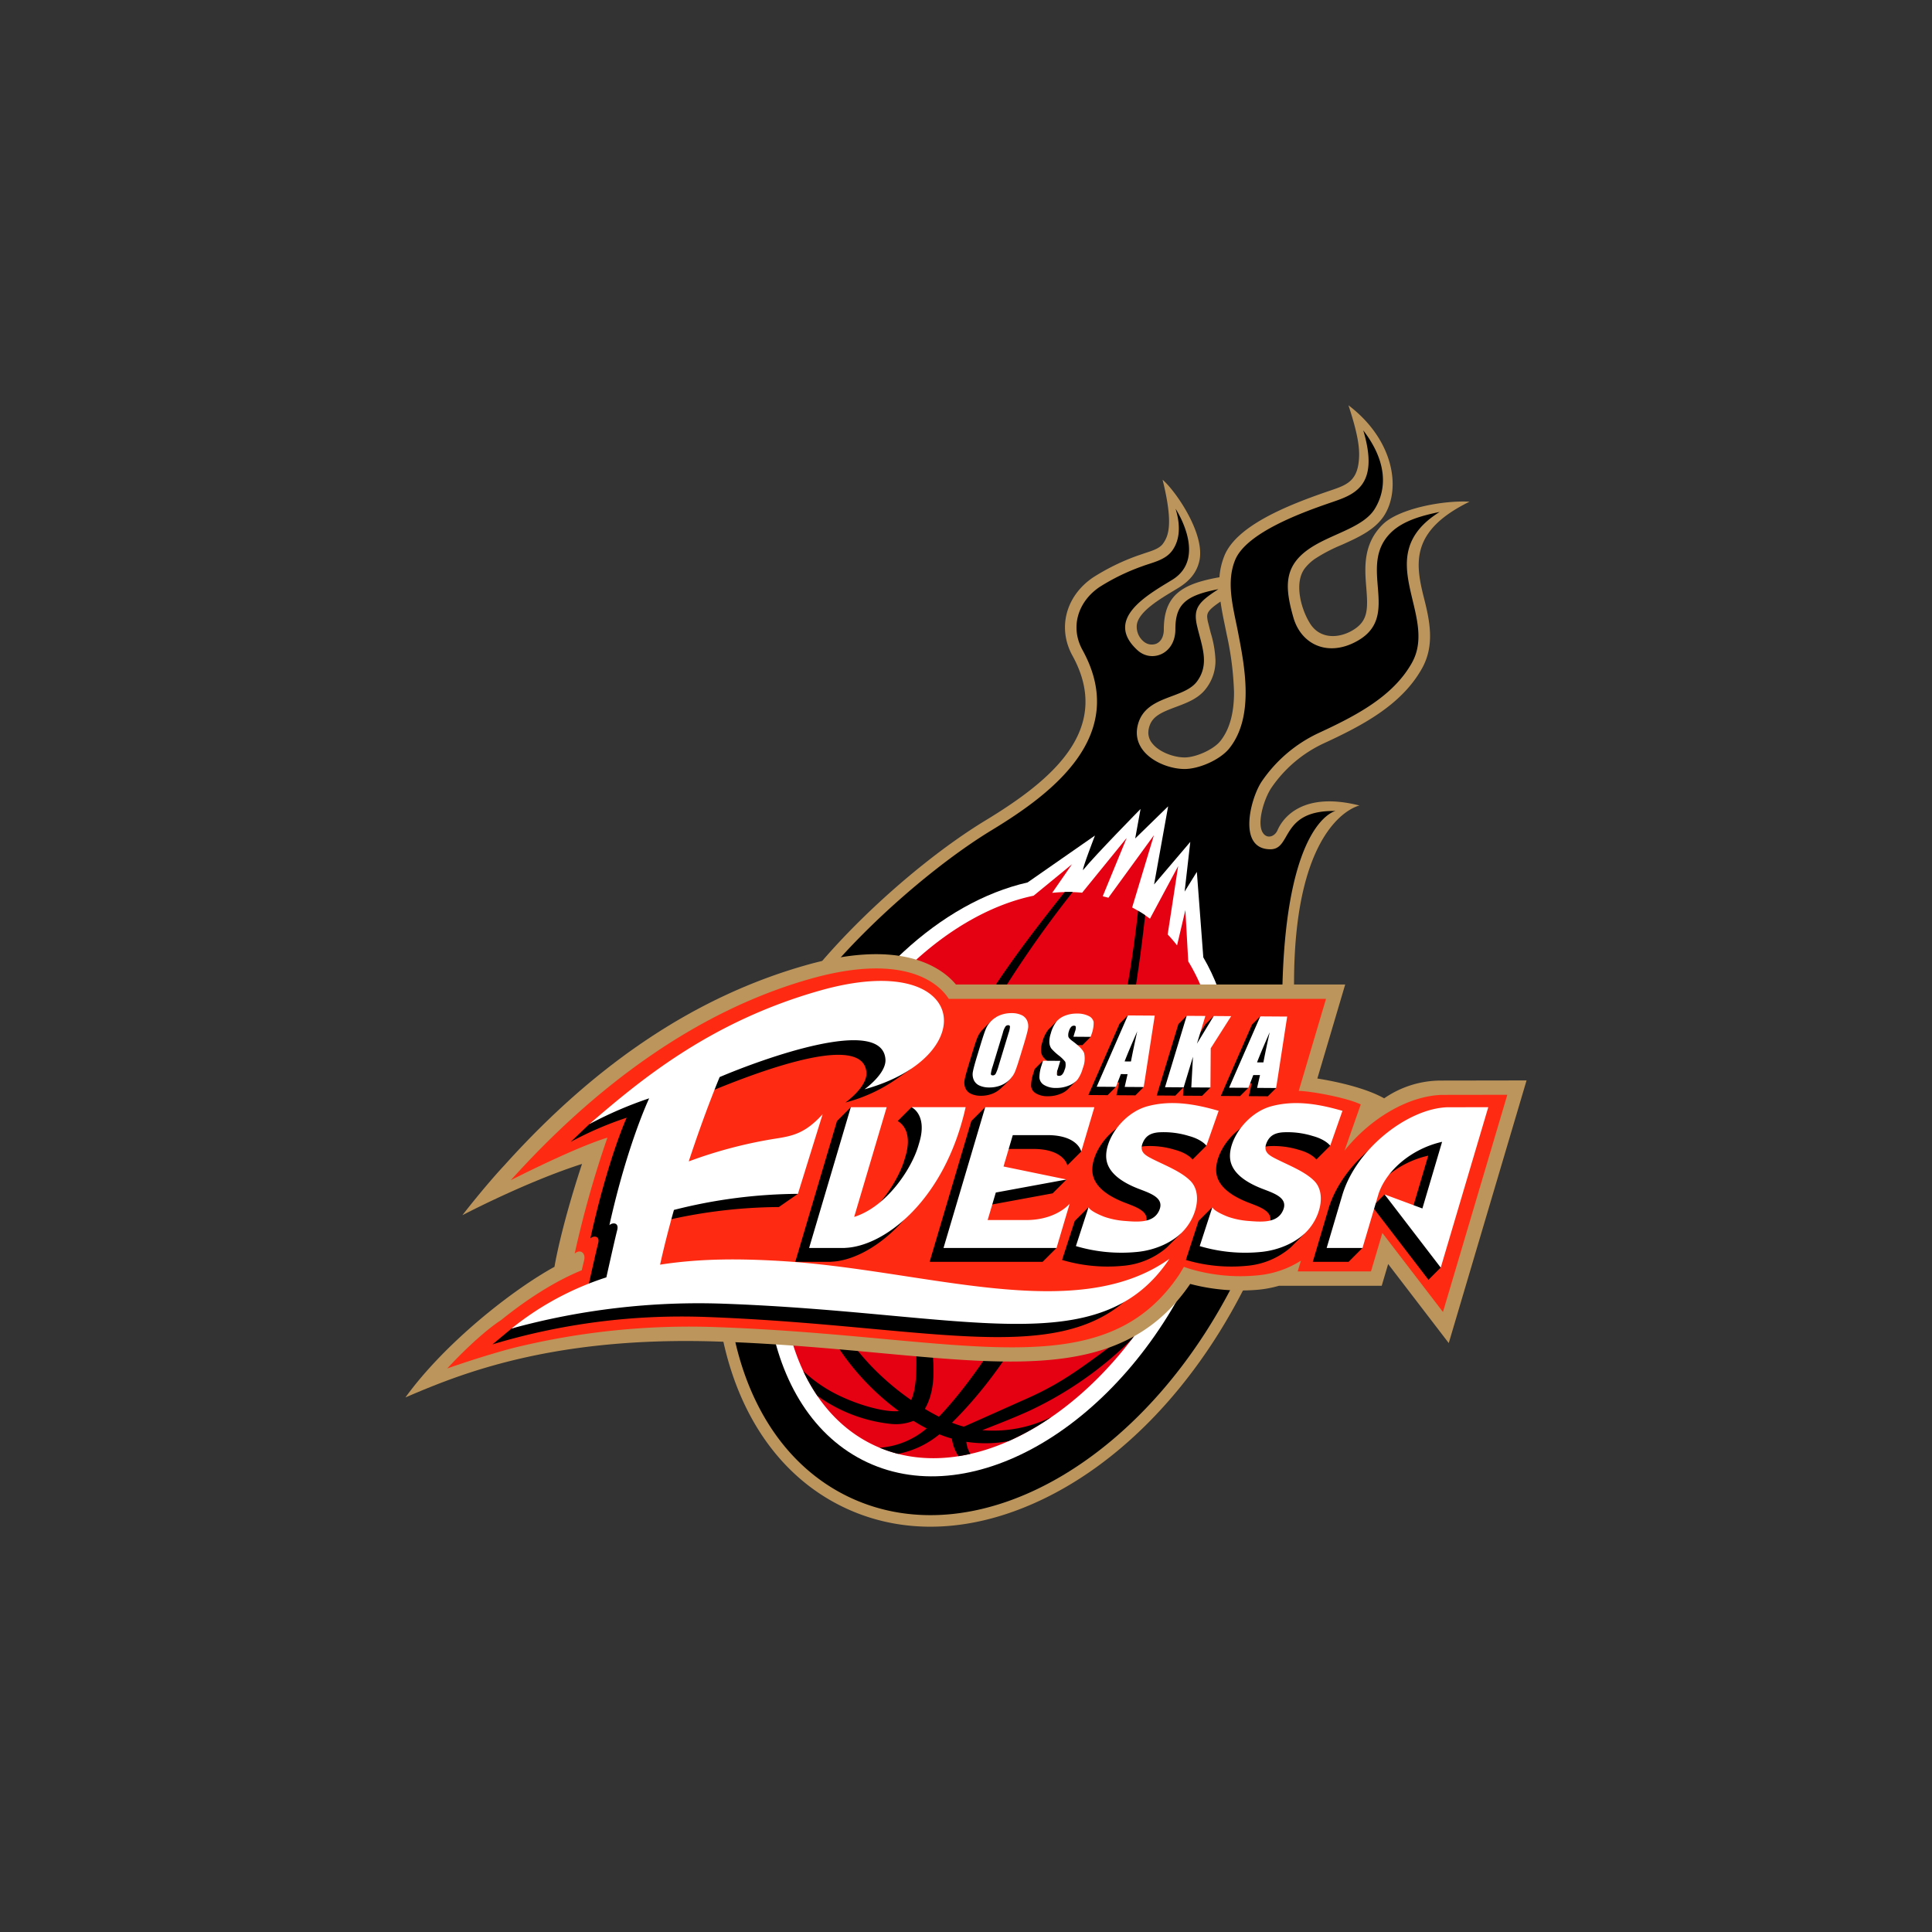
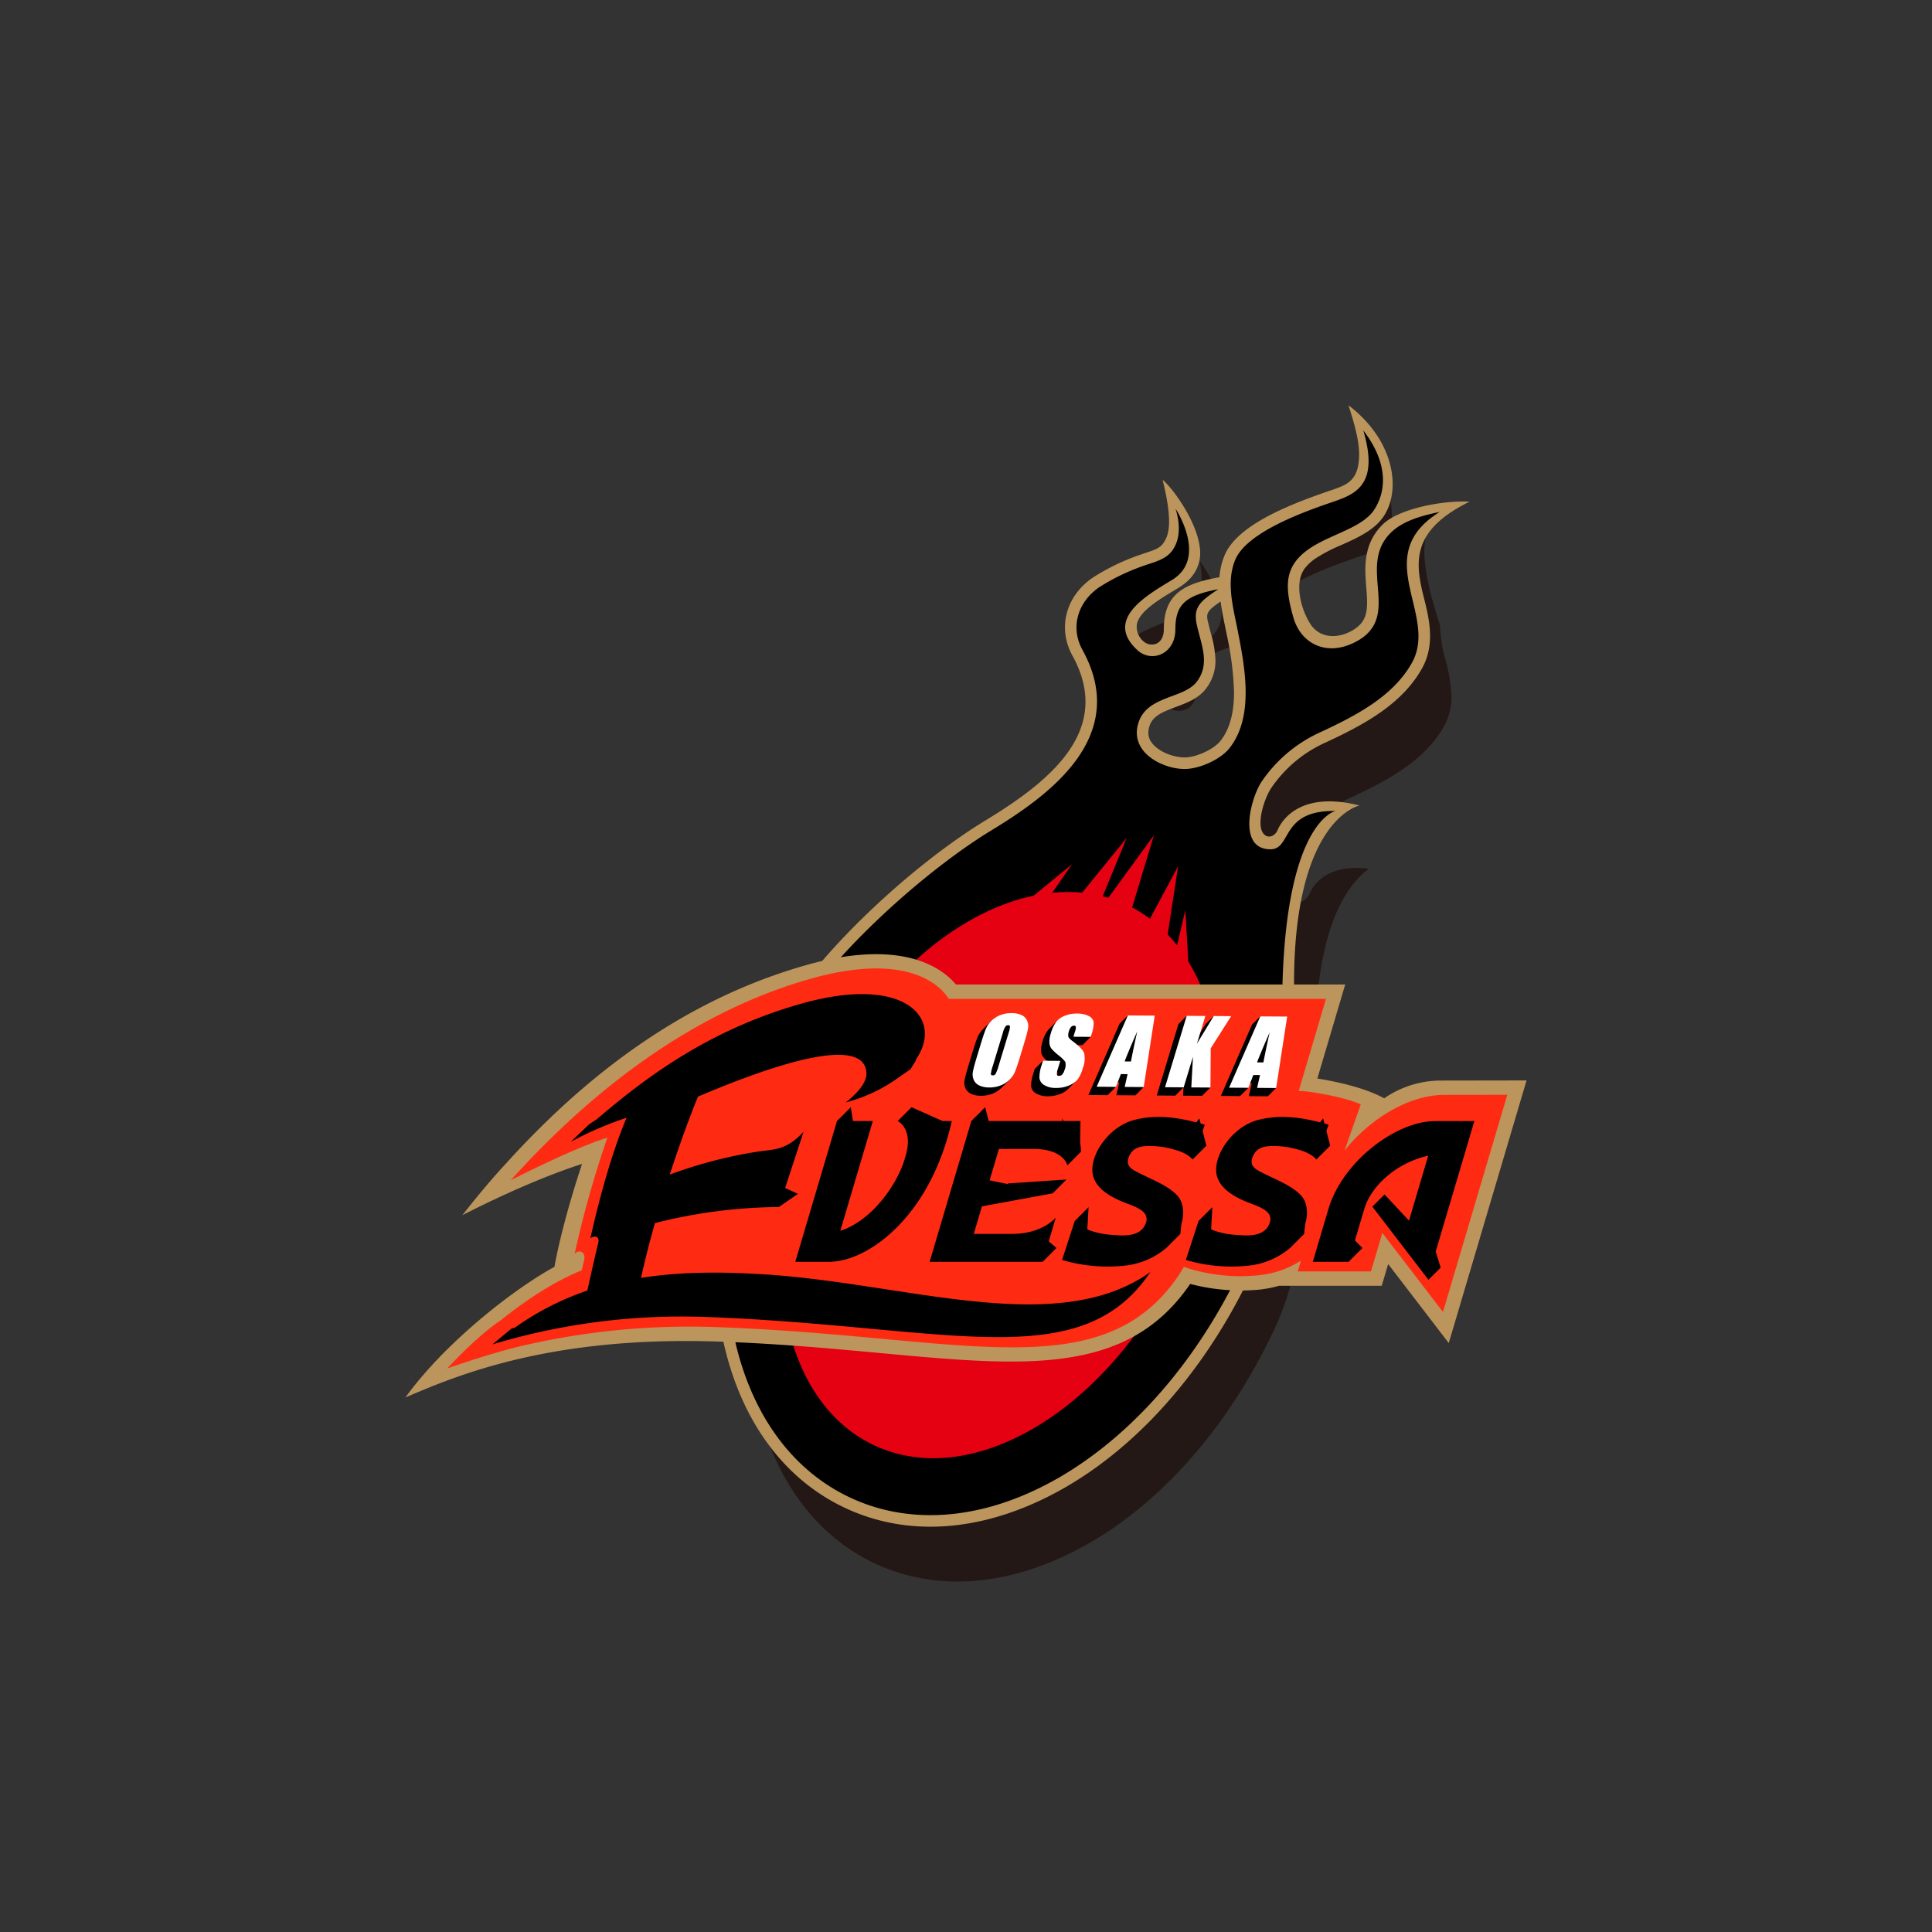
<svg xmlns="http://www.w3.org/2000/svg" width="500" height="500" viewBox="0 0 500 500">
  <rect x="0" y="0" width="500" height="500" fill="#333333" stroke="none" />
  <defs>
    <clipPath id="clip-osaka_evessa">
      <rect width="500" height="500" />
    </clipPath>
  </defs>
  <g id="osaka_evessa" clip-path="url(#clip-osaka_evessa)">
    <rect id="長方形_54" data-name="長方形 54" width="500" height="500" fill="none" />
    <g id="_2023-24シーズン" data-name="2023-24シーズン" transform="translate(-3759.055 -992.414)">
      <g id="グループ_386" data-name="グループ 386">
-         <path id="パス_3170" data-name="パス 3170" d="M4133.664,1123.928c-5.972.607-12.9,2.493-15.7,5.261-3.6,3.539-4.063,7.639-4.063,10.815,0,1.529.122,3.012.23,4.324s.208,2.713.208,3.969c0,3.54-.765,6.347-4.5,8.539-4.039,2.374-9.811,2.707-12.937-2.174a20.433,20.433,0,0,1-3.088-10.19,9.481,9.481,0,0,1,1.794-5.938,13.89,13.89,0,0,1,2.832-2.665,42.158,42.158,0,0,1,7.193-3.779c4.116-1.846,8.371-3.757,10.492-7.208a13.639,13.639,0,0,0,1.861-7.151c0-5.332-2.556-10.969-7.016-15.684a32.4,32.4,0,0,1,1.312,8s-.139,2.223-.141,2.245c-.721,5.885-4.38,7.134-8.252,8.454l-.685.235c-10.513,3.6-22.954,8.654-25.883,15.784a16.88,16.88,0,0,0-1.2,5.174s-.034.373-.032.369l-.063.78-1.947.316v.008c-8.362,1.61-12.344,3.8-12.344,11.887,0,2.427-1.03,4.271-2.825,5.06a4.671,4.671,0,0,1-4.832-.789,6.431,6.431,0,0,1-2.328-5.035c0-4.319,6.039-7.956,10.036-10.363l1.374-.829c2.746-1.673,4.287-3.619,4.846-6.128a7.535,7.535,0,0,0,.169-1.638c0-4.07-2.689-9.539-5.631-13.672a33.957,33.957,0,0,1,.547,5.424c0,3.516-.872,5.25-1.818,6.6-1.146,1.641-3.083,2.273-5.324,3-1.447.5-1.846.633-1.984.671l.054-.009a55.188,55.188,0,0,0-11.265,5.5,14.164,14.164,0,0,0-6.6,11.686,13.572,13.572,0,0,0,1.742,6.595,26.352,26.352,0,0,1,3.583,12.676c0,13.923-13.44,23.958-26.588,31.939-19.881,12.066-47.013,37.253-56.181,56.907-8.6,18.45-13.148,37.764-13.148,55.852,0,29.594,12.319,53.006,32.953,62.628,12.781,5.962,27.523,6.2,42.634.7,24.568-8.942,46.747-31.426,60.857-61.686,9.737-20.888,10.19-54.838,10.381-69.337.027-1.47.045-2.435.078-3.13l-.006.005v-.967c0-30.281,8.293-41.363,13.841-45.391-11.02-1.377-14.47,4.423-15.268,6.291a4.069,4.069,0,0,1-3.272,2.52,3.369,3.369,0,0,1-3.145-1.655,6.3,6.3,0,0,1-.831-3.433,20.377,20.377,0,0,1,2.983-9.714,35.077,35.077,0,0,1,14.121-12.085c9.79-4.518,19.775-9.7,24.88-18.838a15.135,15.135,0,0,0,1.9-7.583,39.316,39.316,0,0,0-1.56-9.618,36.381,36.381,0,0,1-1.358-8.766C4124.755,1132.738,4127.624,1128.018,4133.664,1123.928Zm-57.63,61.206c-2.042,2.557-7.061,4.841-10.528,4.791-3.094-.046-7.5-1.605-9.56-4.406a5.734,5.734,0,0,1-1.189-3.486,6.924,6.924,0,0,1,.3-1.958c.981-3.332,3.609-4.529,7.818-6.1,2.693-1.008,5.478-2.05,7.148-4.29a10.329,10.329,0,0,0,2.113-6.377,26.91,26.91,0,0,0-1.19-6.753l-.657-2.6a8.8,8.8,0,0,1-.307-1.981c0-1.976,1.269-3.169,4.111-5.095l1.441-.977.538-.365.326,2.368c.248,1.795.593,3.582,1.034,5.713l.024.115s.485,2.4.479,2.345c0,0,.034.215.056.338l.009,0a80.966,80.966,0,0,1,1.905,15.163C4079.906,1177.434,4078.639,1181.87,4076.034,1185.134Z" fill="#231815" />
+         <path id="パス_3170" data-name="パス 3170" d="M4133.664,1123.928c-5.972.607-12.9,2.493-15.7,5.261-3.6,3.539-4.063,7.639-4.063,10.815,0,1.529.122,3.012.23,4.324s.208,2.713.208,3.969c0,3.54-.765,6.347-4.5,8.539-4.039,2.374-9.811,2.707-12.937-2.174a20.433,20.433,0,0,1-3.088-10.19,9.481,9.481,0,0,1,1.794-5.938,13.89,13.89,0,0,1,2.832-2.665,42.158,42.158,0,0,1,7.193-3.779c4.116-1.846,8.371-3.757,10.492-7.208a13.639,13.639,0,0,0,1.861-7.151a32.4,32.4,0,0,1,1.312,8s-.139,2.223-.141,2.245c-.721,5.885-4.38,7.134-8.252,8.454l-.685.235c-10.513,3.6-22.954,8.654-25.883,15.784a16.88,16.88,0,0,0-1.2,5.174s-.034.373-.032.369l-.063.78-1.947.316v.008c-8.362,1.61-12.344,3.8-12.344,11.887,0,2.427-1.03,4.271-2.825,5.06a4.671,4.671,0,0,1-4.832-.789,6.431,6.431,0,0,1-2.328-5.035c0-4.319,6.039-7.956,10.036-10.363l1.374-.829c2.746-1.673,4.287-3.619,4.846-6.128a7.535,7.535,0,0,0,.169-1.638c0-4.07-2.689-9.539-5.631-13.672a33.957,33.957,0,0,1,.547,5.424c0,3.516-.872,5.25-1.818,6.6-1.146,1.641-3.083,2.273-5.324,3-1.447.5-1.846.633-1.984.671l.054-.009a55.188,55.188,0,0,0-11.265,5.5,14.164,14.164,0,0,0-6.6,11.686,13.572,13.572,0,0,0,1.742,6.595,26.352,26.352,0,0,1,3.583,12.676c0,13.923-13.44,23.958-26.588,31.939-19.881,12.066-47.013,37.253-56.181,56.907-8.6,18.45-13.148,37.764-13.148,55.852,0,29.594,12.319,53.006,32.953,62.628,12.781,5.962,27.523,6.2,42.634.7,24.568-8.942,46.747-31.426,60.857-61.686,9.737-20.888,10.19-54.838,10.381-69.337.027-1.47.045-2.435.078-3.13l-.006.005v-.967c0-30.281,8.293-41.363,13.841-45.391-11.02-1.377-14.47,4.423-15.268,6.291a4.069,4.069,0,0,1-3.272,2.52,3.369,3.369,0,0,1-3.145-1.655,6.3,6.3,0,0,1-.831-3.433,20.377,20.377,0,0,1,2.983-9.714,35.077,35.077,0,0,1,14.121-12.085c9.79-4.518,19.775-9.7,24.88-18.838a15.135,15.135,0,0,0,1.9-7.583,39.316,39.316,0,0,0-1.56-9.618,36.381,36.381,0,0,1-1.358-8.766C4124.755,1132.738,4127.624,1128.018,4133.664,1123.928Zm-57.63,61.206c-2.042,2.557-7.061,4.841-10.528,4.791-3.094-.046-7.5-1.605-9.56-4.406a5.734,5.734,0,0,1-1.189-3.486,6.924,6.924,0,0,1,.3-1.958c.981-3.332,3.609-4.529,7.818-6.1,2.693-1.008,5.478-2.05,7.148-4.29a10.329,10.329,0,0,0,2.113-6.377,26.91,26.91,0,0,0-1.19-6.753l-.657-2.6a8.8,8.8,0,0,1-.307-1.981c0-1.976,1.269-3.169,4.111-5.095l1.441-.977.538-.365.326,2.368c.248,1.795.593,3.582,1.034,5.713l.024.115s.485,2.4.479,2.345c0,0,.034.215.056.338l.009,0a80.966,80.966,0,0,1,1.905,15.163C4079.906,1177.434,4078.639,1181.87,4076.034,1185.134Z" fill="#231815" />
        <path id="パス_3171" data-name="パス 3171" d="M4139.368,1122.25c-6.914-.392-18.327,1.817-22.45,5.879-5.18,5.093-4.677,11.317-4.272,16.316.455,5.658.5,8.722-3.561,11.111-3.674,2.16-8.431,2.215-10.933-1.693-2.361-3.685-4.308-10.621-1.371-14.419a12.381,12.381,0,0,1,2.52-2.367,41.465,41.465,0,0,1,6.934-3.63c4.325-1.939,8.794-3.946,11.154-7.787,4.32-7.029,2.256-19.551-9.35-28.355,2.767,8.445,2.988,11.876,2.629,14.809-.64,5.209-3.686,6-7.843,7.429l-.106.036c-10.8,3.7-23.616,8.941-26.774,16.622a18.442,18.442,0,0,0-1.3,5.611c-.264.042-.555.09-.844.144-8.58,1.652-13.55,4.365-13.55,13.345,0,1.809-.705,3.159-1.937,3.7a3.217,3.217,0,0,1-3.229-.524,4.946,4.946,0,0,1-1.849-3.94c0-3.679,6.332-7.281,9.926-9.456l.769-.467c2.918-1.775,4.829-3.938,5.527-7.075,1.551-6.952-6.154-18.1-9.525-20.964,2.891,11.663,1.435,14.631.124,16.506-.861,1.233-2.588,1.8-4.586,2.448l-1.976.676a56.638,56.638,0,0,0-11.571,5.662c-7.055,4.788-9.244,13.106-5.323,20.225,10.541,19.147-5.446,32.294-22.472,42.63-20.069,12.179-47.474,37.646-56.758,57.55-23.813,51.075-14.8,103.985,20.522,120.454,13.146,6.13,28.283,6.389,43.77.752,24.933-9.076,47.42-31.838,61.695-62.455,9.869-21.168,10.327-55.342,10.522-69.937l.071-4.118c0-42.565,16.833-46.059,16.935-46.091-14.6-3.706-19.807,3.122-21.215,6.407-.69,1.612-2.685,2.374-3.8.644-1.6-2.487.292-8.689,2.149-11.53a33.526,33.526,0,0,1,13.5-11.549c10.011-4.62,20.231-9.93,25.554-19.462,3.408-6.094,1.923-12.59.485-18.288C4125.264,1138.049,4124.138,1129.719,4139.368,1122.25Zm-64.5,61.957c-1.74,2.18-6.367,4.276-9.342,4.232-2.737-.039-6.607-1.384-8.385-3.8a4.263,4.263,0,0,1-.9-2.606,5.345,5.345,0,0,1,.242-1.537c.8-2.723,3.147-3.725,6.91-5.132,2.9-1.083,5.888-2.2,7.819-4.8a11.729,11.729,0,0,0,2.406-7.263,27.867,27.867,0,0,0-1.236-7.116l-.645-2.56a7.934,7.934,0,0,1-.269-1.66c0-1.161.729-2.018,3.458-3.865.274,1.989.662,3.942,1.05,5.807l.5,2.437.064.328a80.023,80.023,0,0,1,1.882,14.9C4078.421,1176.3,4077.555,1180.848,4074.872,1184.207Z" fill="#bc955c" />
        <path id="パス_3172" data-name="パス 3172" d="M4104.688,1202.3s-12.5,2.426-13.723,44.584c-.285,9.787.444,49.8-10.315,72.881-23.372,50.128-68.2,75.784-101.494,60.26s-42.449-66.359-19.078-116.487c9.394-20.141,37.27-45.135,55.6-56.26,15.371-9.329,35.78-24.392,23.54-46.621-3.327-6.042-1.11-12.587,4.382-16.314a54.775,54.775,0,0,1,10.95-5.338c2.829-1.068,6.137-1.6,7.958-4.21,1.48-2.116,2.391-5.509.781-10.722,0,0,8.437,12.738-.908,18.428-6.431,3.914-17.673,10.186-8.954,18.181,3.675,3.37,9.813,1,9.813-5.377,0-6.48,2.621-8.774,11.127-10.41-5.043,3.29-6.567,4.863-5.539,9.4,1.18,5.2,3.4,9.917-.007,14.495-3.388,4.547-13.041,3.534-15.2,10.866-2.191,7.438,6.142,11.691,11.865,11.776,3.776.053,9.323-2.35,11.723-5.357,6.58-8.244,3.921-21.419,2.2-30.29-1.176-6.062-3.1-12.6-.7-18.444,2.962-7.211,17.9-12.507,24.985-14.933,5.808-2,12.475-4.195,8.174-18.611,5.9,7.664,6.367,14.788,2.979,20.306-3.086,5.019-11.653,6.527-17.28,10.551-6.372,4.557-5.941,9.958-3.8,17.516,2.057,7.258,9.254,10.421,16.832,5.965,11.167-6.56-.407-19.2,8.416-27.874,3.306-3.256,8.6-4.513,12.619-5.356-18.308,11.416-.205,26.571-7.169,39.031-4.829,8.651-14.329,13.651-24.2,18.206a36.522,36.522,0,0,0-14.749,12.627c-2.885,4.417-6.233,17.44,2.33,17.44C4093.461,1212.2,4090.312,1202.028,4104.688,1202.3Z" />
-         <path id="パス_3173" data-name="パス 3173" d="M4068.8,1218.055l-3.164,5.1,1.464-12.859-9.367,11.01,3.635-20.212-8.525,8.313,1.387-7.631s-11.671,11.864-14.884,15.817c-.275-.256,3.083-8.942,3.083-8.942l-17.441,12.141c-22.436,5.108-44.259,25.249-57.137,52.855-18.987,40.723-11.957,84.337,15.673,97.227s65.567-9.765,84.557-50.485c13.35-28.643,14.243-59.977,2.388-80.215Z" fill="#fff" />
        <path id="パス_3174" data-name="パス 3174" d="M4066.571,1241.219l-.743-13.279-2.149,9.13c-.777-.98-1.58-1.93-2.433-2.822l2.716-17.686-7.3,13.613a34.851,34.851,0,0,0-4.609-2.907l5.635-18.7-11.785,16.185c-.484-.145-.977-.259-1.465-.385l6.2-15.1-11.526,14.175a39.7,39.7,0,0,0-7.752.038l5.121-7.4-9.932,8.14c-20.632,4.321-42.218,23.161-55.023,50.622-18.019,38.65-11.821,79.678,13.848,91.653s61.088-9.654,79.109-48.3C4077.824,1289.57,4077.865,1259.676,4066.571,1241.219Z" fill="#e50012" />
        <path id="パス_3175" data-name="パス 3175" d="M4046.522,1340.517Z" fill="#fff" />
-         <path id="パス_3176" data-name="パス 3176" d="M4046.664,1340.709c-7.7,5.632-12.874,9.651-21.6,13.537-4.824,2.144-11.092,4.975-16.571,7.387a28.735,28.735,0,0,1-3.062-1.023c26.563-26.285,43.685-73.5,49.99-131.348-.595-.4-1.209-.777-1.829-1.143-7.773,70.635-36.247,114.854-51.531,130.939-1.188-.606-2.408-1.282-3.648-2.026,2.525-4.334,2.473-9.762,1.964-14.689-1.47-14.305-7.164-29.846-4.586-44.264,2.506-14.041,10.737-28.5,17.349-40.113a287.6,287.6,0,0,1,23.541-34.706c-.688-.023-1.379-.022-2.072-.007-8.8,11.046-17.259,22.142-23.9,33.8-6.772,11.9-15.571,25.941-18.209,40.7-2.946,16.474,4.137,32.415,3.7,48.828-.058,2.249-.212,5.638-1.336,8.164-11.241-7.775-23.018-21-26.019-39.744-2-12.468-1.869-30.517,8.785-51.559a116.231,116.231,0,0,0-6.106,11.4c-.919,1.972-1.762,3.951-2.554,5.931a73.74,73.74,0,0,0-2.974,34.686,64.882,64.882,0,0,0,25.686,42.141c-2.918.325-9.011-1.006-15-3.8a36.862,36.862,0,0,1-9.741-6.56,46.583,46.583,0,0,0,3.651,6.415,39.679,39.679,0,0,0,18.83,7.246,12.372,12.372,0,0,0,6.02-.769c1.156.714,2.3,1.369,3.432,1.958a20.911,20.911,0,0,1-12.157,4.991,34.981,34.981,0,0,0,4.764,1.59,24.086,24.086,0,0,0,10.687-5.052,30.942,30.942,0,0,0,3.224,1.1,10.746,10.746,0,0,0,1.72,4.544q1.533-.238,3.074-.586a7.291,7.291,0,0,1-1.042-3.123,32.888,32.888,0,0,0,10.9-.172,68.48,68.48,0,0,0,11.125-6.26,33.846,33.846,0,0,1-17.909,3.421c3.431-1.343,8.244-3.2,12.4-5.106a94.509,94.509,0,0,0,26.2-18.326,109.388,109.388,0,0,0,7.794-11.683A69.982,69.982,0,0,1,4046.664,1340.709Z" />
        <path id="パス_3177" data-name="パス 3177" d="M3889.643,1293.929l0,0Z" fill="#fff" />
        <path id="パス_3178" data-name="パス 3178" d="M3890.733,1294.941l.016-.016c23.954-26.618,49.324-43.421,77.558-51.37,21.9-6.164,31.929-.477,35.957,3.463.011-.028,1.144,1.252,1.144,1.252-.012-.016.291.318.291.318l.054.059.613.039c.059,0,95.359,0,98.835,0l-7.123,24.052,1.679.262c2.585.4,11.433,1.951,16.8,4.954l.78.434.748-.477a24.353,24.353,0,0,1,14.041-4.369l20.015-.031c-.142.481-18.518,62.513-18.74,63.261l-15.686-20.454s-2.1,7.086-2.181,7.366h-25.589a1.415,1.415,0,0,0-.156.033,30.589,30.589,0,0,1-5.047.969,49.419,49.419,0,0,1-17.268-1.435l-.886-.242-.138-.037-.6.871c-15.75,23.079-41.951,20.661-78.217,17.315l-1.477-.137c-12.141-1.123-25.9-2.4-41.256-2.909-37.975-1.268-61.553,6.324-76.124,12.316,10.11-12.081,24.912-23.613,34.494-28.861l.644-.357.111-.722c.066-.4,1.68-10.068,7.072-26.385l.917-2.773-2.785.893a210.678,210.678,0,0,0-25.115,10.346C3886.566,1299.592,3888.8,1297.016,3890.733,1294.941Z" fill="#231815" />
        <path id="パス_3179" data-name="パス 3179" d="M3902.554,1320.264s1.517-9.633,7.128-26.625c-14.592,4.673-30.808,13.195-30.965,13.269,0,0,5.682-7.356,10.929-12.982,24.121-26.8,50.018-43.85,78.256-51.8,22.626-6.369,33.144-.334,37.4,3.831a16.275,16.275,0,0,1,1.142,1.247h100.747s-5.5,18.582-7.207,24.331c4.347.677,12.269,2.31,17.295,5.127h0a25.841,25.841,0,0,1,14.794-4.6h.061l21.994-.035L4133.992,1340s-11.118-14.505-15.683-20.453c-.368,1.244-1.667,5.627-1.667,5.627h-26.594a29.337,29.337,0,0,1-5.173,1,51.339,51.339,0,0,1-17.8-1.48c-16.231,23.783-42.825,21.342-79.582,17.95-12.519-1.155-26.707-2.5-42.644-3.037-43.235-1.444-67.229,8.617-80.869,14.461C3874.235,1339.89,3891.789,1326.163,3902.554,1320.264Z" fill="#bc955c" />
        <path id="パス_3180" data-name="パス 3180" d="M3969.257,1246.935h0c20.2-5.689,29.068-.819,32.55,2.59a12.409,12.409,0,0,1,1.717,2.093l.381.582h96.6l-7.058,23.829h1.721a61.025,61.025,0,0,1,14.424,2.962l-4.078,11.614,1.958,1.083.55-.687c6.538-8.206,16.042-13.68,24.215-13.947l15.2-.022-15.445,52.14c-.466-.609-15.687-20.455-15.687-20.455s-3.308,11.175-3.392,11.456h-16.277c.134-.455,1.321-4.45,1.321-4.45l-2.915,1.877a23.608,23.608,0,0,1-10.626,3.592,44.955,44.955,0,0,1-17.236-1.684l-2.28-.791-1.71,2.831c-14.519,21.716-38.66,19.492-75.2,16.12-12.577-1.164-26.828-2.483-42.954-3.064a192.353,192.353,0,0,0-52.871,5.279c-4.308,1.084-9.142,2.6-12.721,3.771a71.676,71.676,0,0,1,10-8.517c7.173-5.78,14.315-10.2,20.666-12.785l.611-.247.759-3.153c0-.014.131-.97.131-.97a2.882,2.882,0,0,0-1.256-2.594,2.082,2.082,0,0,0-.844-.235,267.75,267.75,0,0,1,7.979-27.909l.8-2.38-2.4.739c-5.159,1.586-12.879,5.1-18.811,7.948C3919.8,1269.714,3944.08,1254.023,3969.257,1246.935Z" fill="#231815" />
        <path id="パス_3181" data-name="パス 3181" d="M4132.194,1275.769c-8.881.289-18.683,6.277-25.178,14.429l4.2-11.955c-3.614-1.789-13.269-3.5-16.05-3.5l7.058-23.828H4004.6a13.739,13.739,0,0,0-1.9-2.306c-3.683-3.6-12.973-8.773-33.8-2.909-30.237,8.509-56.429,28.568-77.647,52.146,0,0,16.232-8.317,25-11.013a268.721,268.721,0,0,0-8.469,30c1.447-1.241,2.937-.173,2.426,1.815-.144.566-.353,1.437-.606,2.514-7.068,2.881-14.34,7.62-20.884,12.9-6.307,4.135-13.918,12.508-13.918,12.508s9.737-3.443,17.733-5.461a190.9,190.9,0,0,1,52.439-5.219c16.047.579,30.3,1.9,42.87,3.055,37.009,3.417,61.458,5.674,76.434-16.733l1.169-1.94,1.3.45a45.954,45.954,0,0,0,17.776,1.751,25.053,25.053,0,0,0,11.2-3.793l-.823,2.78h18.959l2.948-9.959c4.273,5.574,15.686,20.456,15.686,20.456l16.653-56.213S4135.7,1275.769,4132.194,1275.769Z" fill="#ff2a12" />
        <path id="パス_3182" data-name="パス 3182" d="M4021.267,1257.256a5.961,5.961,0,0,0-2.525-.5c-1.042-.006-1.278-1.546-2.058-1a34.577,34.577,0,0,0-3.163,2.952,6.373,6.373,0,0,0-1.466,2.109c-.323.772-.762,2.086-1.33,3.941l-.959,3.159q-.867,2.854-1.075,3.993a3.564,3.564,0,0,0,.216,2.117,2.883,2.883,0,0,0,1.464,1.471,6.019,6.019,0,0,0,2.525.5,7.955,7.955,0,0,0,2.9-.5,6.725,6.725,0,0,0,2.319-1.458,31.18,31.18,0,0,0,2.747-2.8c.5-.668-.515-1.39.047-3.245l.963-3.16q.865-2.85,1.073-3.994a3.572,3.572,0,0,0-.215-2.118A2.875,2.875,0,0,0,4021.267,1257.256Zm54.261.283-2.363-2.181-2.151,2.149-4.344,7.162,2.181-7.177-2.681-2.181-2.147,2.148-5.61,18.468,4.826.036,2.093-2.149.312-5.768-.429,7.932,4.951.034,2.151-2.149-2.078-8.005Zm-40.825,5.326,4.484.033,2.148-2.15c.45-1.469-1.307-1.1-1.405-1.709a2.216,2.216,0,0,0-1.283-1.541,6.425,6.425,0,0,0-3.007-.626,8.149,8.149,0,0,0-3.092.532c-.025.011-.048.023-.072.032v-.66l-1.665,1.664a4.917,4.917,0,0,0-.483.483,8.76,8.76,0,0,0-1.485,3.1,6.423,6.423,0,0,0-.353,2.421,2.855,2.855,0,0,0,.515,1.491,14.045,14.045,0,0,0,1.85,1.737,9.12,9.12,0,0,1,1.741,1.691,3.236,3.236,0,0,1-.2,2.137,2.874,2.874,0,0,1-.576,1.117,1.087,1.087,0,0,1-.831.371c-.32,0-.513-.1-.577-.3a2.934,2.934,0,0,1,.218-1.337l.681-2.242-2.336-2.18-2.149,2.148-.366,1.207a9.527,9.527,0,0,0-.549,3.21,2.391,2.391,0,0,0,1.225,1.869,5.721,5.721,0,0,0,3.081.754,8.369,8.369,0,0,0,3.285-.612,5.49,5.49,0,0,0,2.268-1.557l1.651-1.636-.647-.256c.117-.313.233-.644.344-1.01a6.754,6.754,0,0,0,.364-3.942q-.459-1.228-3.072-3.166c-.609-.448-.953-.828-1.017-1.14a2.8,2.8,0,0,1,.163-1.387,2.674,2.674,0,0,1,.544-1.065.977.977,0,0,1,.747-.345c.265,0,.422.089.479.266a2.686,2.686,0,0,1-.2,1.223Zm50.514-7.419-2.151,2.149-8.065,18.45,4.99.035,2.147-2.148-.879-1.157,1.737.014-.749,3.307,4.929.034,2.148-2.148.7-16.341Zm-36.425,1.906-8.066,18.451,4.988.036,2.148-2.148-.878-1.155,1.737.012-.748,3.307,4.925.035,2.15-2.148.7-16.343-4.811-2.2Z" />
        <path id="パス_3183" data-name="パス 3183" d="M4067.792,1265.9l-.428,7.933,4.953.033.072-10.152,5.288-8.319-4.512-.034-4.346,7.163,2.182-7.177-4.831-.033-5.608,18.469,4.827.034Zm14.346,8.035,1.267-3.3,1.74.011-.749,3.309,4.928.034,2.851-18.489-6.958-.047-8.068,18.451Zm5.51-14.363q-1.032,4.647-1.629,7.793l-1.644-.012Q4085.308,1264.893,4087.648,1259.569Zm-38.516,10.818,1.739.012-.748,3.308,4.925.035,2.849-18.49-6.957-.048-8.065,18.45,4.987.037Zm4.24-11.056q-1.032,4.641-1.628,7.788l-1.643-.01Q4051.036,1264.655,4053.372,1259.331Zm-40.853,14.014a5.976,5.976,0,0,0,2.525.5,7.945,7.945,0,0,0,2.9-.494,6.693,6.693,0,0,0,2.316-1.459,6.335,6.335,0,0,0,1.467-2.109q.484-1.158,1.327-3.94l.963-3.16q.865-2.85,1.076-3.995a3.547,3.547,0,0,0-.216-2.117,2.871,2.871,0,0,0-1.466-1.466,5.9,5.9,0,0,0-2.523-.5,8.037,8.037,0,0,0-2.9.493,6.679,6.679,0,0,0-2.318,1.46,6.348,6.348,0,0,0-1.464,2.107c-.325.774-.765,2.087-1.332,3.942l-.959,3.16q-.867,2.853-1.073,3.994a3.561,3.561,0,0,0,.216,2.116A2.86,2.86,0,0,0,4012.519,1273.345Zm3.445-4.991,2.62-8.62a5.138,5.138,0,0,1,.72-1.715.893.893,0,0,1,.662-.287c.292,0,.449.121.47.363a5.948,5.948,0,0,1-.359,1.649l-2.577,8.485a11.008,11.008,0,0,1-.764,2.062.831.831,0,0,1-.753.429c-.317,0-.48-.129-.494-.381A9.472,9.472,0,0,1,4015.964,1268.354Zm13.317,4.863a5.706,5.706,0,0,0,3.081.753,8.366,8.366,0,0,0,3.285-.611,5.489,5.489,0,0,0,2.269-1.558,8.679,8.679,0,0,0,1.349-2.9,6.745,6.745,0,0,0,.362-3.944q-.456-1.229-3.074-3.164c-.608-.45-.949-.828-1.015-1.14a2.788,2.788,0,0,1,.165-1.387,2.655,2.655,0,0,1,.54-1.065.989.989,0,0,1,.75-.347c.262,0,.422.091.48.266a2.73,2.73,0,0,1-.2,1.225l-.416,1.372,4.483.032.222-.729a8.135,8.135,0,0,0,.521-3.129,2.221,2.221,0,0,0-1.283-1.542,6.442,6.442,0,0,0-3.008-.625,8.1,8.1,0,0,0-3.09.533,5.532,5.532,0,0,0-2.221,1.52,8.633,8.633,0,0,0-1.482,3.1,6.455,6.455,0,0,0-.356,2.421,2.855,2.855,0,0,0,.515,1.491,14.087,14.087,0,0,0,1.851,1.736,9.229,9.229,0,0,1,1.741,1.69,3.241,3.241,0,0,1-.206,2.138,2.853,2.853,0,0,1-.574,1.118,1.083,1.083,0,0,1-.83.37c-.32,0-.514-.1-.576-.3a2.877,2.877,0,0,1,.216-1.336l.683-2.244-4.486-.032-.366,1.207a9.591,9.591,0,0,0-.55,3.208A2.4,2.4,0,0,0,4029.281,1273.217Z" fill="#fff" />
        <path id="パス_3184" data-name="パス 3184" d="M3991.374,1282.54s4.156,1.9,2.042,9.043l-.276.934c-1.8,6.073-8.213,15.755-16.611,18.422l8.413-28.4H3979.8l-.557-3.582-3.578,3.582-10.792,36.429h9.282l0-.017c10.186-.378,25.821-12.261,31.219-36.412h-2.382l-8.035-3.582Zm37.52,36.429,3.582-3.581-2.011-1.717,1.83-6.175s-3.364,4.25-11.308,4.25h-9.92l2.109-7.123,18.315-3.374,3.583-3.581-15.217,1.03-.01.15-4.675-.966,2.4-8.119h8.927c7.942,0,8.793,4.248,8.793,4.248l3.579-3.582-.279-2.38.095-5.509h-4.381l-.406-.7.08.7h-19.058l-.908-3.582-3.583,3.582-10.788,36.429Zm-73.072,3.186c-9.091-.52-19.756-.769-30.871.969,1.077-4.851,2.307-9.621,3.592-14.166a132.757,132.757,0,0,1,32.084-4.162l4.923-3.41-3.3-1.534,4.78-14.573c-4.475,4.946-7.733,4.53-12.1,5.21a116.8,116.8,0,0,0-22.549,5.912c4.215-12.874,7.32-20.185,7.32-20.185,11.175-4.744,42.749-17.627,43.581-6.246.271,3.731-5.419,7.769-5.419,7.769a40.979,40.979,0,0,0,12.684-5.73h0l4.136-2.87,1.647-2.681-.428.414c7.636-10.558-2.143-22.4-29.393-14.733-24.371,6.86-40.755,19.492-53.044,29.953l-1.917,1.266-4.788,4.573a88.85,88.85,0,0,1,14.476-6.254s-4.7,10.143-9.391,31.219c.8-.744,2.529-.719,2.019,1.27-.482,1.883-1.679,7.171-2.807,12.241a72.932,72.932,0,0,0-18.766,9.6l-.85.233-4.923,4.095a169.715,169.715,0,0,1,54.976-7.1c62.509,2.256,97.143,15.511,115.279-11.621C4032.327,1338.99,3993.186,1324.278,3955.822,1322.155Zm108.975-12.962c.833-2.835.576-5.706-1.2-7.533-2.427-2.5-6.654-4.086-10.02-5.8-1.753-.891-3.309-1.8-2.366-4.073.756-1.821,2.036-2.548,4.077-2.738a22.027,22.027,0,0,1,7.89.944c3.372.909,4.514,2.507,4.514,2.507l3.579-3.581-.987-3.8.573-1.635c-.357-.1-.718-.207-1.077-.305l-.349-1.336-.762,1.04c-5.177-1.335-10.658-2.07-16.171-.6-6.3,1.686-11.148,8.582-10.721,13.462.329,3.812,4.2,6.279,8.219,7.85,3.159,1.237,7.24,2.432,5.293,6.031-1.593,2.945-5.559,2.6-8.68,2.354a20.674,20.674,0,0,1-5.232-1.039c-.175-.063-.514-.193-.924-.368l.324-5.748-3.581,3.581c-.006.016-3.278,10.079-3.278,10.079a41.293,41.293,0,0,0,15.828,1.514,19.821,19.821,0,0,0,11.229-4.689v0l.032-.032c.272-.252.536-.513.785-.786l2.731-2.731Zm32.041,0c.832-2.835.576-5.706-1.2-7.533-2.43-2.5-6.655-4.086-10.021-5.8-1.754-.891-3.308-1.8-2.364-4.073.755-1.821,2.033-2.548,4.076-2.738a22.035,22.035,0,0,1,7.89.944c3.37.909,4.514,2.507,4.514,2.507l3.578-3.581-.987-3.8.573-1.635c-.356-.1-.717-.207-1.077-.305l-.349-1.336-.762,1.04c-5.177-1.335-10.657-2.07-16.171-.6-6.3,1.686-11.147,8.582-10.722,13.462.33,3.812,4.2,6.279,8.222,7.85,3.156,1.237,7.24,2.432,5.292,6.031-1.594,2.945-5.56,2.6-8.68,2.354a20.681,20.681,0,0,1-5.233-1.039c-.174-.063-.514-.193-.924-.368l.323-5.748-3.58,3.581-3.277,10.079a41.282,41.282,0,0,0,15.827,1.514,19.825,19.825,0,0,0,11.229-4.689v0l.03-.032c.275-.252.539-.513.787-.786l2.731-2.731Zm43.783-26.653s-8.2.015-10.6.015c-10.119.328-23.587,10.642-27.177,22.764l-4.041,13.65h9.277l3.58-3.581-1.947-1.94,2.409-8.129c1.8-6.072,8.408-11.991,16.559-13.82l-4.982,16.822-6.325-6.789-3.159,3.159,14.527,18.937,3.159-3.158-1.288-4.16Z" />
-         <path id="パス_3185" data-name="パス 3185" d="M4089.2,1292.283c-1.753-.893-3.306-1.8-2.364-4.076.752-1.821,2.034-2.548,4.072-2.738a22.022,22.022,0,0,1,7.89.944c3.373.91,4.514,2.507,4.514,2.507l3.164-9.019c-5.805-1.68-12.059-2.878-18.357-1.2s-11.147,8.583-10.72,13.466c.33,3.81,4.2,6.278,8.22,7.851,3.156,1.234,7.24,2.428,5.291,6.028-1.589,2.945-5.558,2.6-8.678,2.356a20.8,20.8,0,0,1-5.234-1.041c-.678-.241-3.8-1.495-4.18-2.535l-3.277,10.078a41.221,41.221,0,0,0,15.829,1.515c4.467-.415,9.591-2.432,12.561-6.1,3.108-3.83,4.108-9.35,1.289-12.243C4096.784,1295.585,4092.559,1293.994,4089.2,1292.283Zm44.411-13.309c-10.119.329-23.588,10.643-27.18,22.765l-4.039,13.649h9.277l4.043-13.649c1.8-6.074,8.408-11.992,16.556-13.82l-5.1,17.247-9.78-3.634,14.527,18.938,12.3-41.512S4136,1278.974,4133.606,1278.974Zm-103.523,7.208c7.942,0,8.791,4.247,8.791,4.247l3.4-11.471h-28.252l-10.791,36.43h29.25l3.4-11.475s-3.364,4.253-11.306,4.253h-9.922l2.111-7.125,18.316-3.373-16.321-3.367,2.4-8.119ZM3997,1288l-.276.933c-1.8,6.072-8.211,15.755-16.61,18.422l8.411-28.4h-9.282l-10.788,36.43h9.279l.006-.017c10.186-.376,25.818-12.259,31.22-36.413h-14S3999.111,1280.853,3997,1288Zm60.159,4.279c-1.756-.893-3.309-1.8-2.365-4.076.755-1.821,2.032-2.548,4.076-2.738a22.054,22.054,0,0,1,7.891.944c3.371.91,4.51,2.507,4.51,2.507l3.167-9.019c-5.807-1.68-12.059-2.878-18.358-1.2s-11.148,8.583-10.722,13.466c.33,3.81,4.2,6.278,8.22,7.851,3.155,1.234,7.24,2.428,5.292,6.028-1.593,2.945-5.56,2.6-8.678,2.356a20.746,20.746,0,0,1-5.232-1.041c-.685-.241-3.807-1.495-4.183-2.535l-3.278,10.078a41.225,41.225,0,0,0,15.827,1.515c4.469-.415,9.6-2.432,12.566-6.1,3.108-3.83,4.108-9.35,1.285-12.243C4064.746,1295.585,4060.521,1293.994,4057.155,1292.283Zm-96.41,26.46c-9.089-.519-19.755-.769-30.869.971,1.075-4.854,2.307-9.624,3.588-14.166a132.785,132.785,0,0,1,32.086-4.162l6.4-20.618c-4.474,4.947-7.731,5.63-12.1,6.312a116.832,116.832,0,0,0-22.551,5.909c4.216-12.872,8-21.829,8-21.829,11.175-4.744,42.074-15.982,42.905-4.6.272,3.73-5.419,7.769-5.419,7.769,30.759-8.507,27.016-36.4-11.353-25.6-28.753,8.093-46.975,23.506-59.885,34.627a101.625,101.625,0,0,1,15.51-6.693s-5.6,11.743-10.289,32.822c.8-.743,2.528-.721,2.017,1.271-.481,1.878-1.677,7.17-2.808,12.241a76.262,76.262,0,0,0-24.537,13.241,182.329,182.329,0,0,1,54.978-6.419c62.507,2.257,97.142,15.514,115.279-11.619C4037.251,1335.579,3998.109,1320.867,3960.745,1318.743Z" fill="#fff" />
      </g>
    </g>
  </g>
</svg>